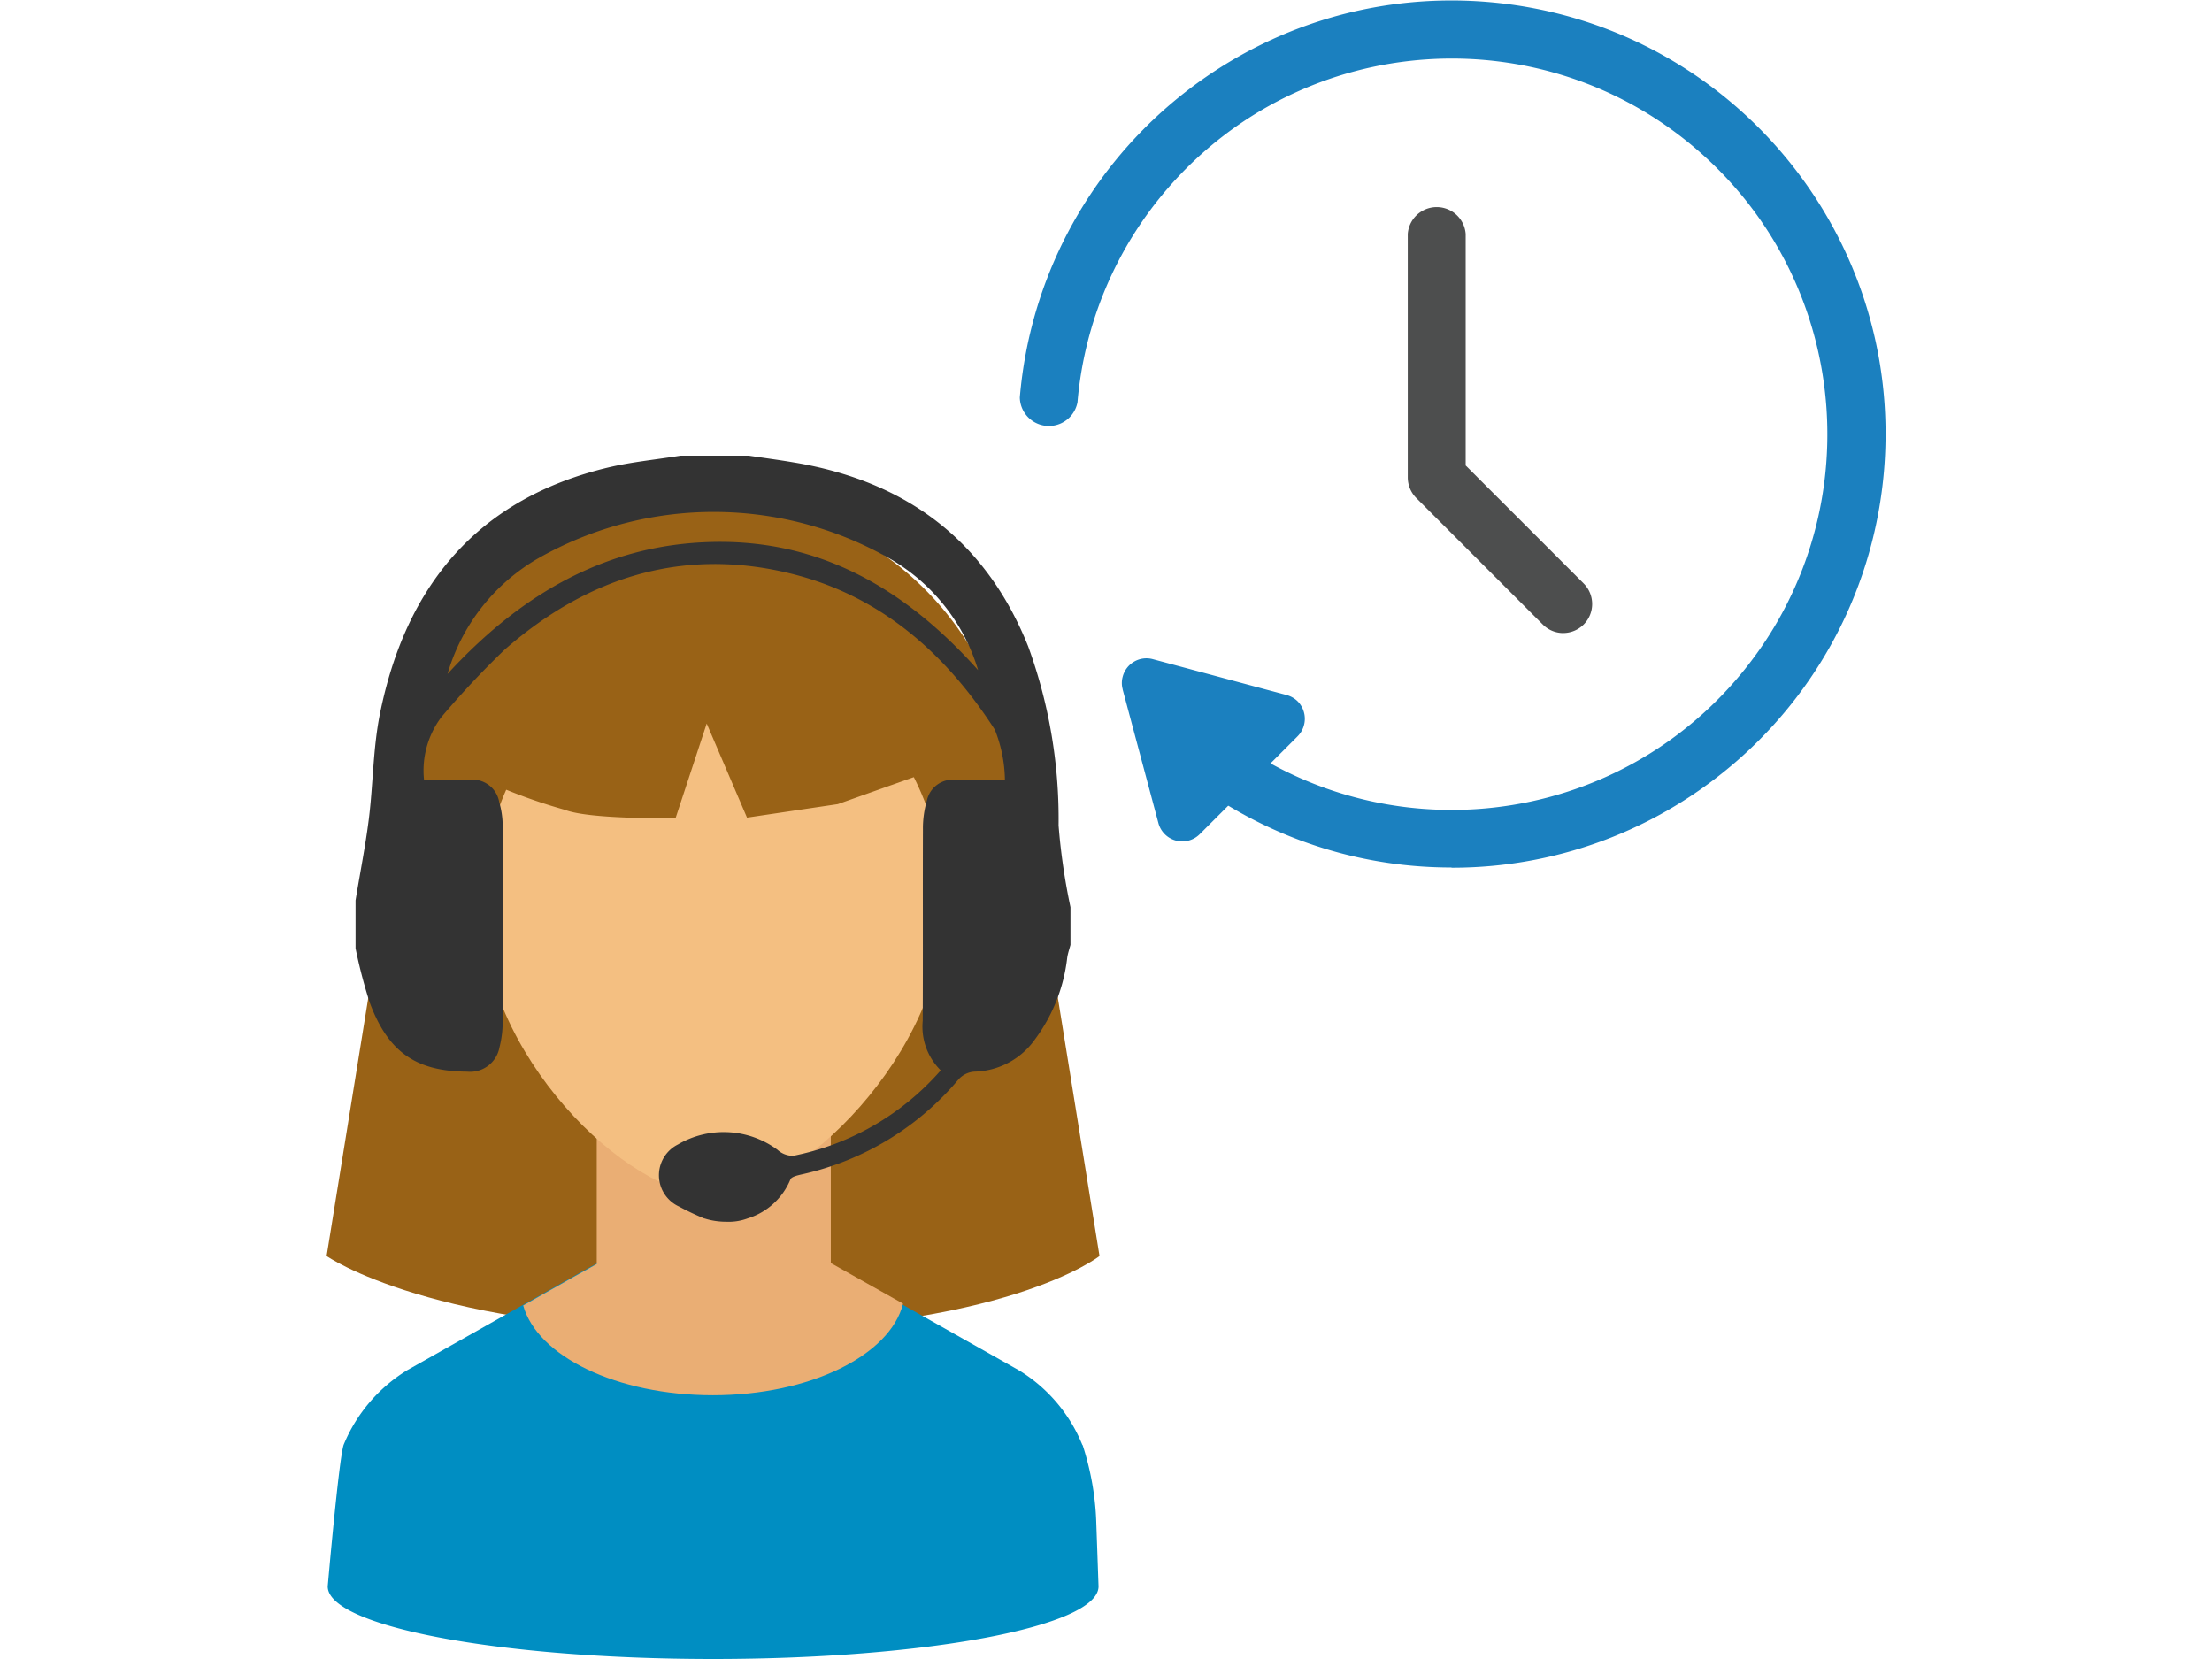
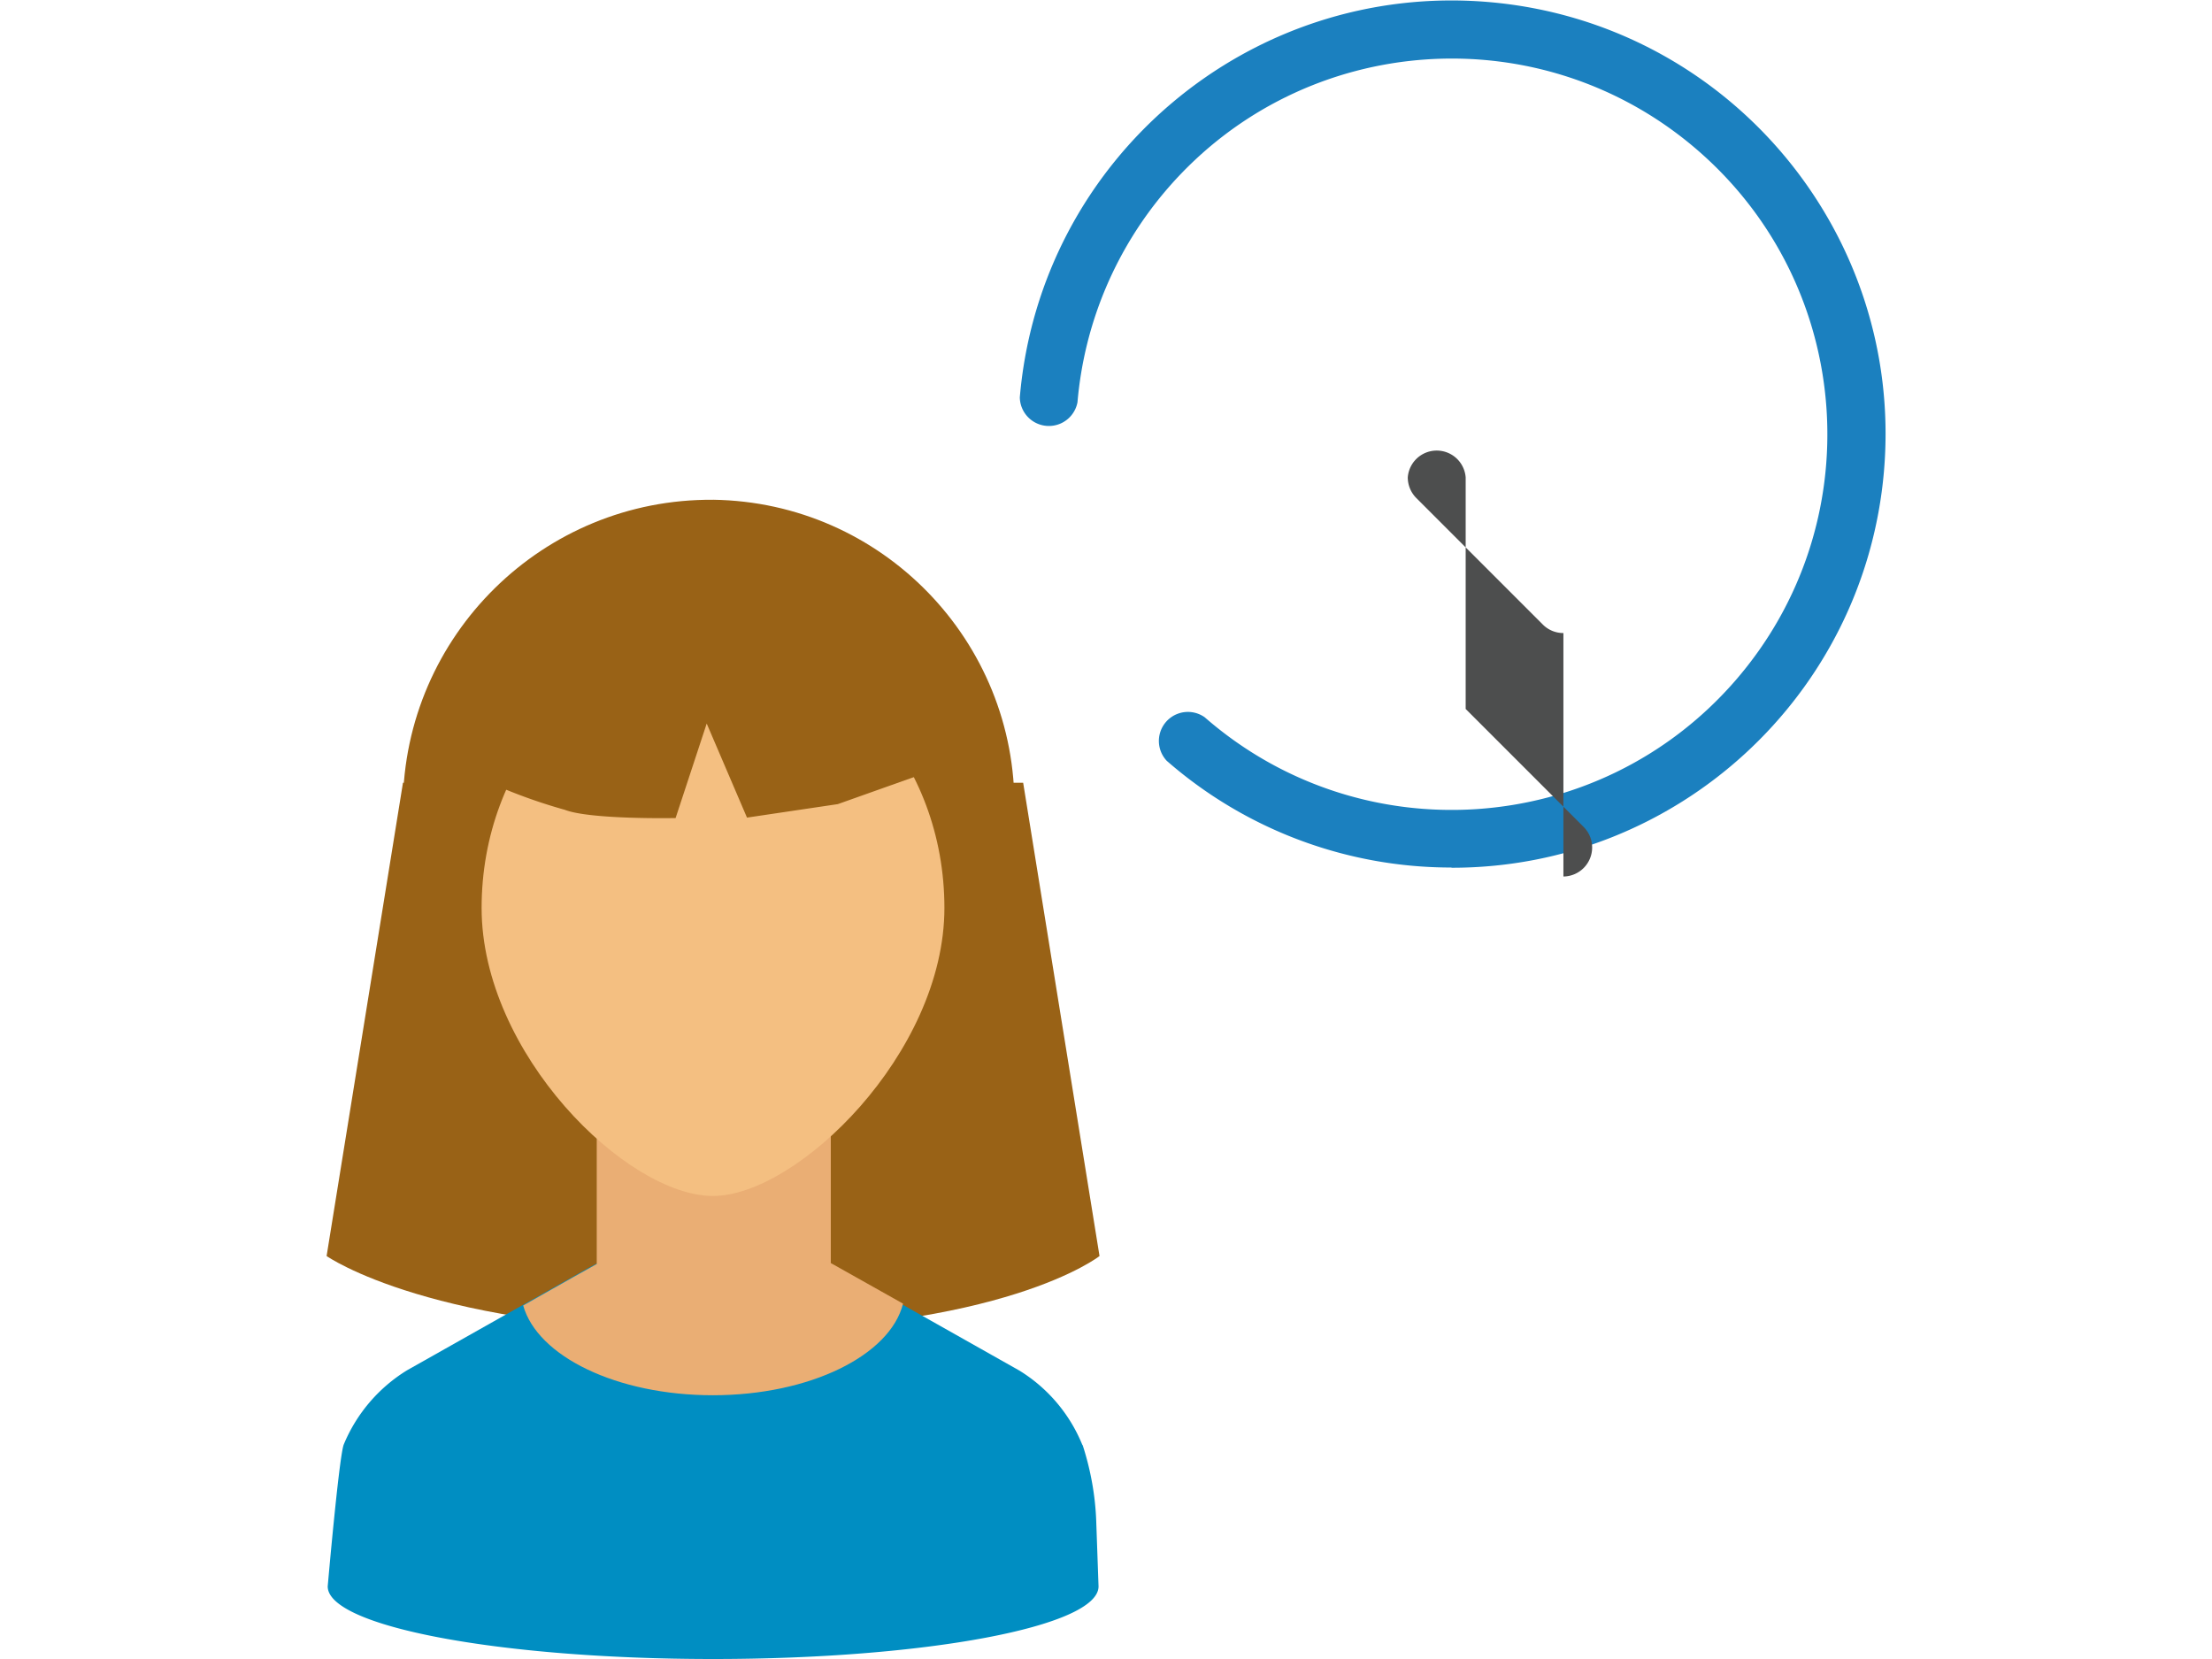
<svg xmlns="http://www.w3.org/2000/svg" width="80" height="60">
  <path d="M25.793 30.457a2.417 2.417 0 1 1-.07 4.832 2.418 2.418 0 0 1 .039-4.836h.031" fill="#d9d8d8" />
  <path d="M25.79 34.938a2.195 2.195 0 1 1-.036 0h.035zm0 0" fill="#d9d8d8" />
  <path d="M39.766 45.426s-3.434 2.722-13.762 2.722-14.192-2.722-14.192-2.722l2.762-17.117h22.43l2.762 17.12zm0 0" fill="#996216" />
  <path d="M39.148 52.266a5.651 5.651 0 0 0-2.285-2.7l-6.55-3.695a20.15 20.15 0 0 0-3.649-1.52h-1.762a20.114 20.114 0 0 0-3.644 1.52l-6.531 3.684a5.714 5.714 0 0 0-2.301 2.703c-.176.554-.574 5.117-.574 5.117 0 1.45 6.238 2.625 13.937 2.625 7.695 0 13.941-1.176 13.941-2.625l-.082-2.32c-.03-.946-.199-1.88-.488-2.778l-.008-.02" fill="#008ec2" />
  <path d="M30.047 45.68v-9.313h-8.465v9.348l-.844.472-1.816 1.028c.515 1.84 3.39 3.246 6.86 3.246 3.507 0 6.41-1.441 6.878-3.313zm0 0" fill="#eaae74" />
  <path d="M25.79 18.074c6.105.086 10.983 5.11 10.898 11.215-.09 6.11-5.114 10.988-11.22 10.898-6.046-.085-10.902-5.015-10.898-11.062.047-6.148 5.07-11.098 11.22-11.05" fill="#996216" />
  <path d="M34.156 32.836c0 5.254-5.332 10.418-8.37 10.418-3.126 0-8.368-5.16-8.368-10.418 0-5.258 3.746-9.508 8.367-9.508 4.625 0 8.371 4.254 8.371 9.508" fill="#f4bf81" />
  <path d="M33.656 27.89l-3.355 1.192-3.285.488-1.457-3.402-1.125 3.418s-3.086.062-4.012-.3a19.18 19.18 0 0 1-2.5-.888v-5.675h15.734zm0 0" fill="#996216" />
-   <path d="M25.473 44.07a9.774 9.774 0 0 1-.914-.433 1.245 1.245 0 0 1-.04-2.246 3.275 3.275 0 0 1 3.598.191.825.825 0 0 0 .574.219 9.576 9.576 0 0 0 5.332-3.09 2.216 2.216 0 0 1-.652-1.79c.012-2.308 0-4.616.008-6.925a3.552 3.552 0 0 1 .14-1.031.959.959 0 0 1 1.051-.762c.551.027 1.102.008 1.774.008a5.09 5.09 0 0 0-.364-1.82c-1.796-2.79-4.187-4.895-7.496-5.676-3.886-.918-7.293.203-10.242 2.789-.8.77-1.562 1.582-2.281 2.433a3.22 3.22 0 0 0-.625 2.274c.578 0 1.11.023 1.633-.008a.98.98 0 0 1 1.086.805c.086.297.129.601.125.91.011 2.328.011 4.66 0 6.988.004.328-.035.657-.117.977a1.08 1.08 0 0 1-1.172.875c-1.828-.012-2.848-.688-3.52-2.5a18.176 18.176 0 0 1-.512-1.961v-1.734c.16-.981.356-1.958.48-2.942.157-1.262.15-2.555.4-3.797.933-4.637 3.53-7.789 8.265-8.918.855-.203 1.738-.285 2.605-.426h2.473c.547.082 1.094.153 1.64.247 4.032.671 6.926 2.812 8.462 6.648a18.216 18.216 0 0 1 1.101 6.477c.078.996.223 1.98.43 2.957v1.363c-.04.152-.094.305-.117.46a6.11 6.11 0 0 1-1.164 2.954 2.761 2.761 0 0 1-2.207 1.172.849.849 0 0 0-.555.273 10.322 10.322 0 0 1-5.656 3.438c-.153.035-.395.086-.43.187a2.454 2.454 0 0 1-1.547 1.41 1.98 1.98 0 0 1-.77.121c-.269 0-.539-.039-.792-.12m-9.293-19.692c2.578-2.809 5.648-4.676 9.546-4.773 3.922-.102 7.016 1.691 9.645 4.636a6.97 6.97 0 0 0-3.121-3.992 12.846 12.846 0 0 0-12.8-.047 7.125 7.125 0 0 0-3.27 4.18" fill="#333" />
  <path d="M52.496 31.375a15.627 15.627 0 0 1-10.3-3.86 1.05 1.05 0 0 1 1.374-1.574c5.653 4.934 14.235 4.352 19.168-1.3 4.934-5.657 4.352-14.239-1.3-19.172-5.653-4.934-14.235-4.352-19.168 1.3a13.598 13.598 0 0 0-3.301 7.778 1.052 1.052 0 0 1-2.086-.176C37.62 5.738 45.21-.66 53.84.074c8.629.736 15.03 8.328 14.297 16.957-.692 8.121-7.492 14.36-15.64 14.352zm0 0" fill="#1b80bf" />
-   <path d="M40.602 24.934l1.293 4.832a.893.893 0 0 0 1.496.402l3.539-3.54a.898.898 0 0 0 0-1.265.907.907 0 0 0-.399-.226l-4.836-1.297a.887.887 0 0 0-1.09.629.854.854 0 0 0 0 .465" fill="#1b80bf" />
-   <path d="M56.543 22.895a1.043 1.043 0 0 1-.742-.305l-4.582-4.582a1.06 1.06 0 0 1-.305-.742V8.46a1.05 1.05 0 0 1 2.094 0v8.375l4.273 4.273a1.05 1.05 0 0 1-.738 1.786zm0 0" fill="#4d4e4e" />
+   <path d="M56.543 22.895a1.043 1.043 0 0 1-.742-.305l-4.582-4.582a1.06 1.06 0 0 1-.305-.742a1.05 1.05 0 0 1 2.094 0v8.375l4.273 4.273a1.05 1.05 0 0 1-.738 1.786zm0 0" fill="#4d4e4e" />
</svg>